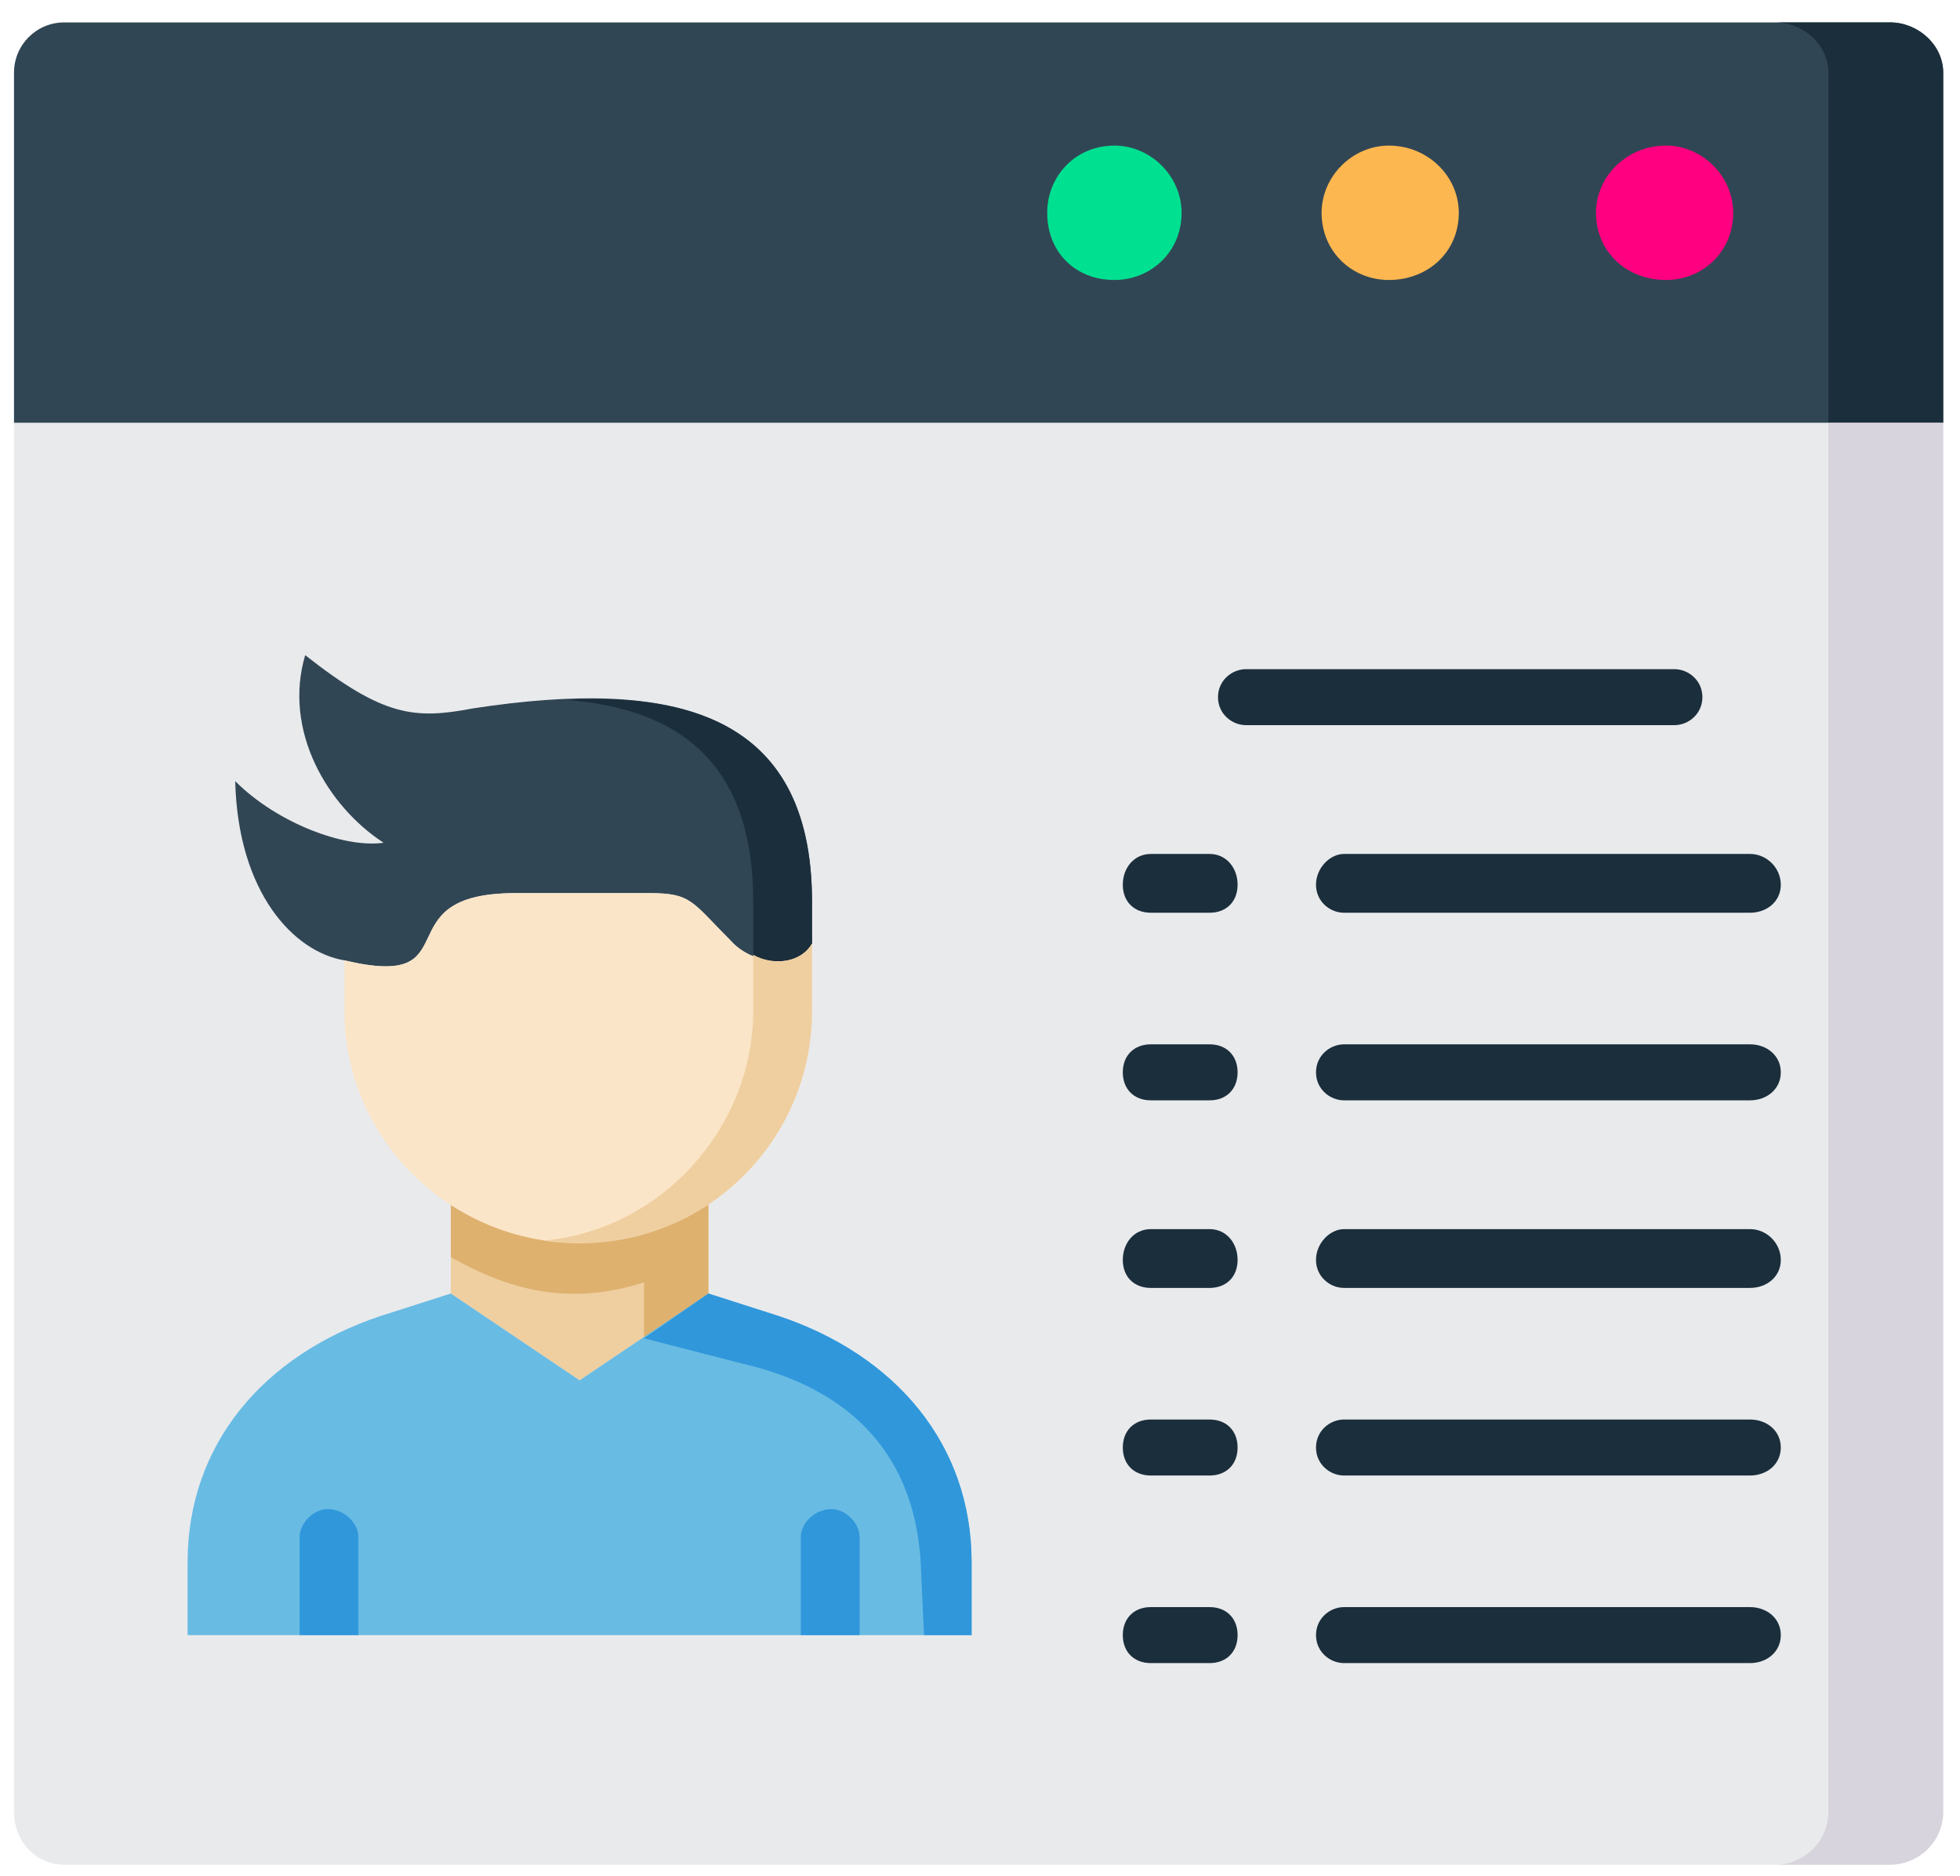
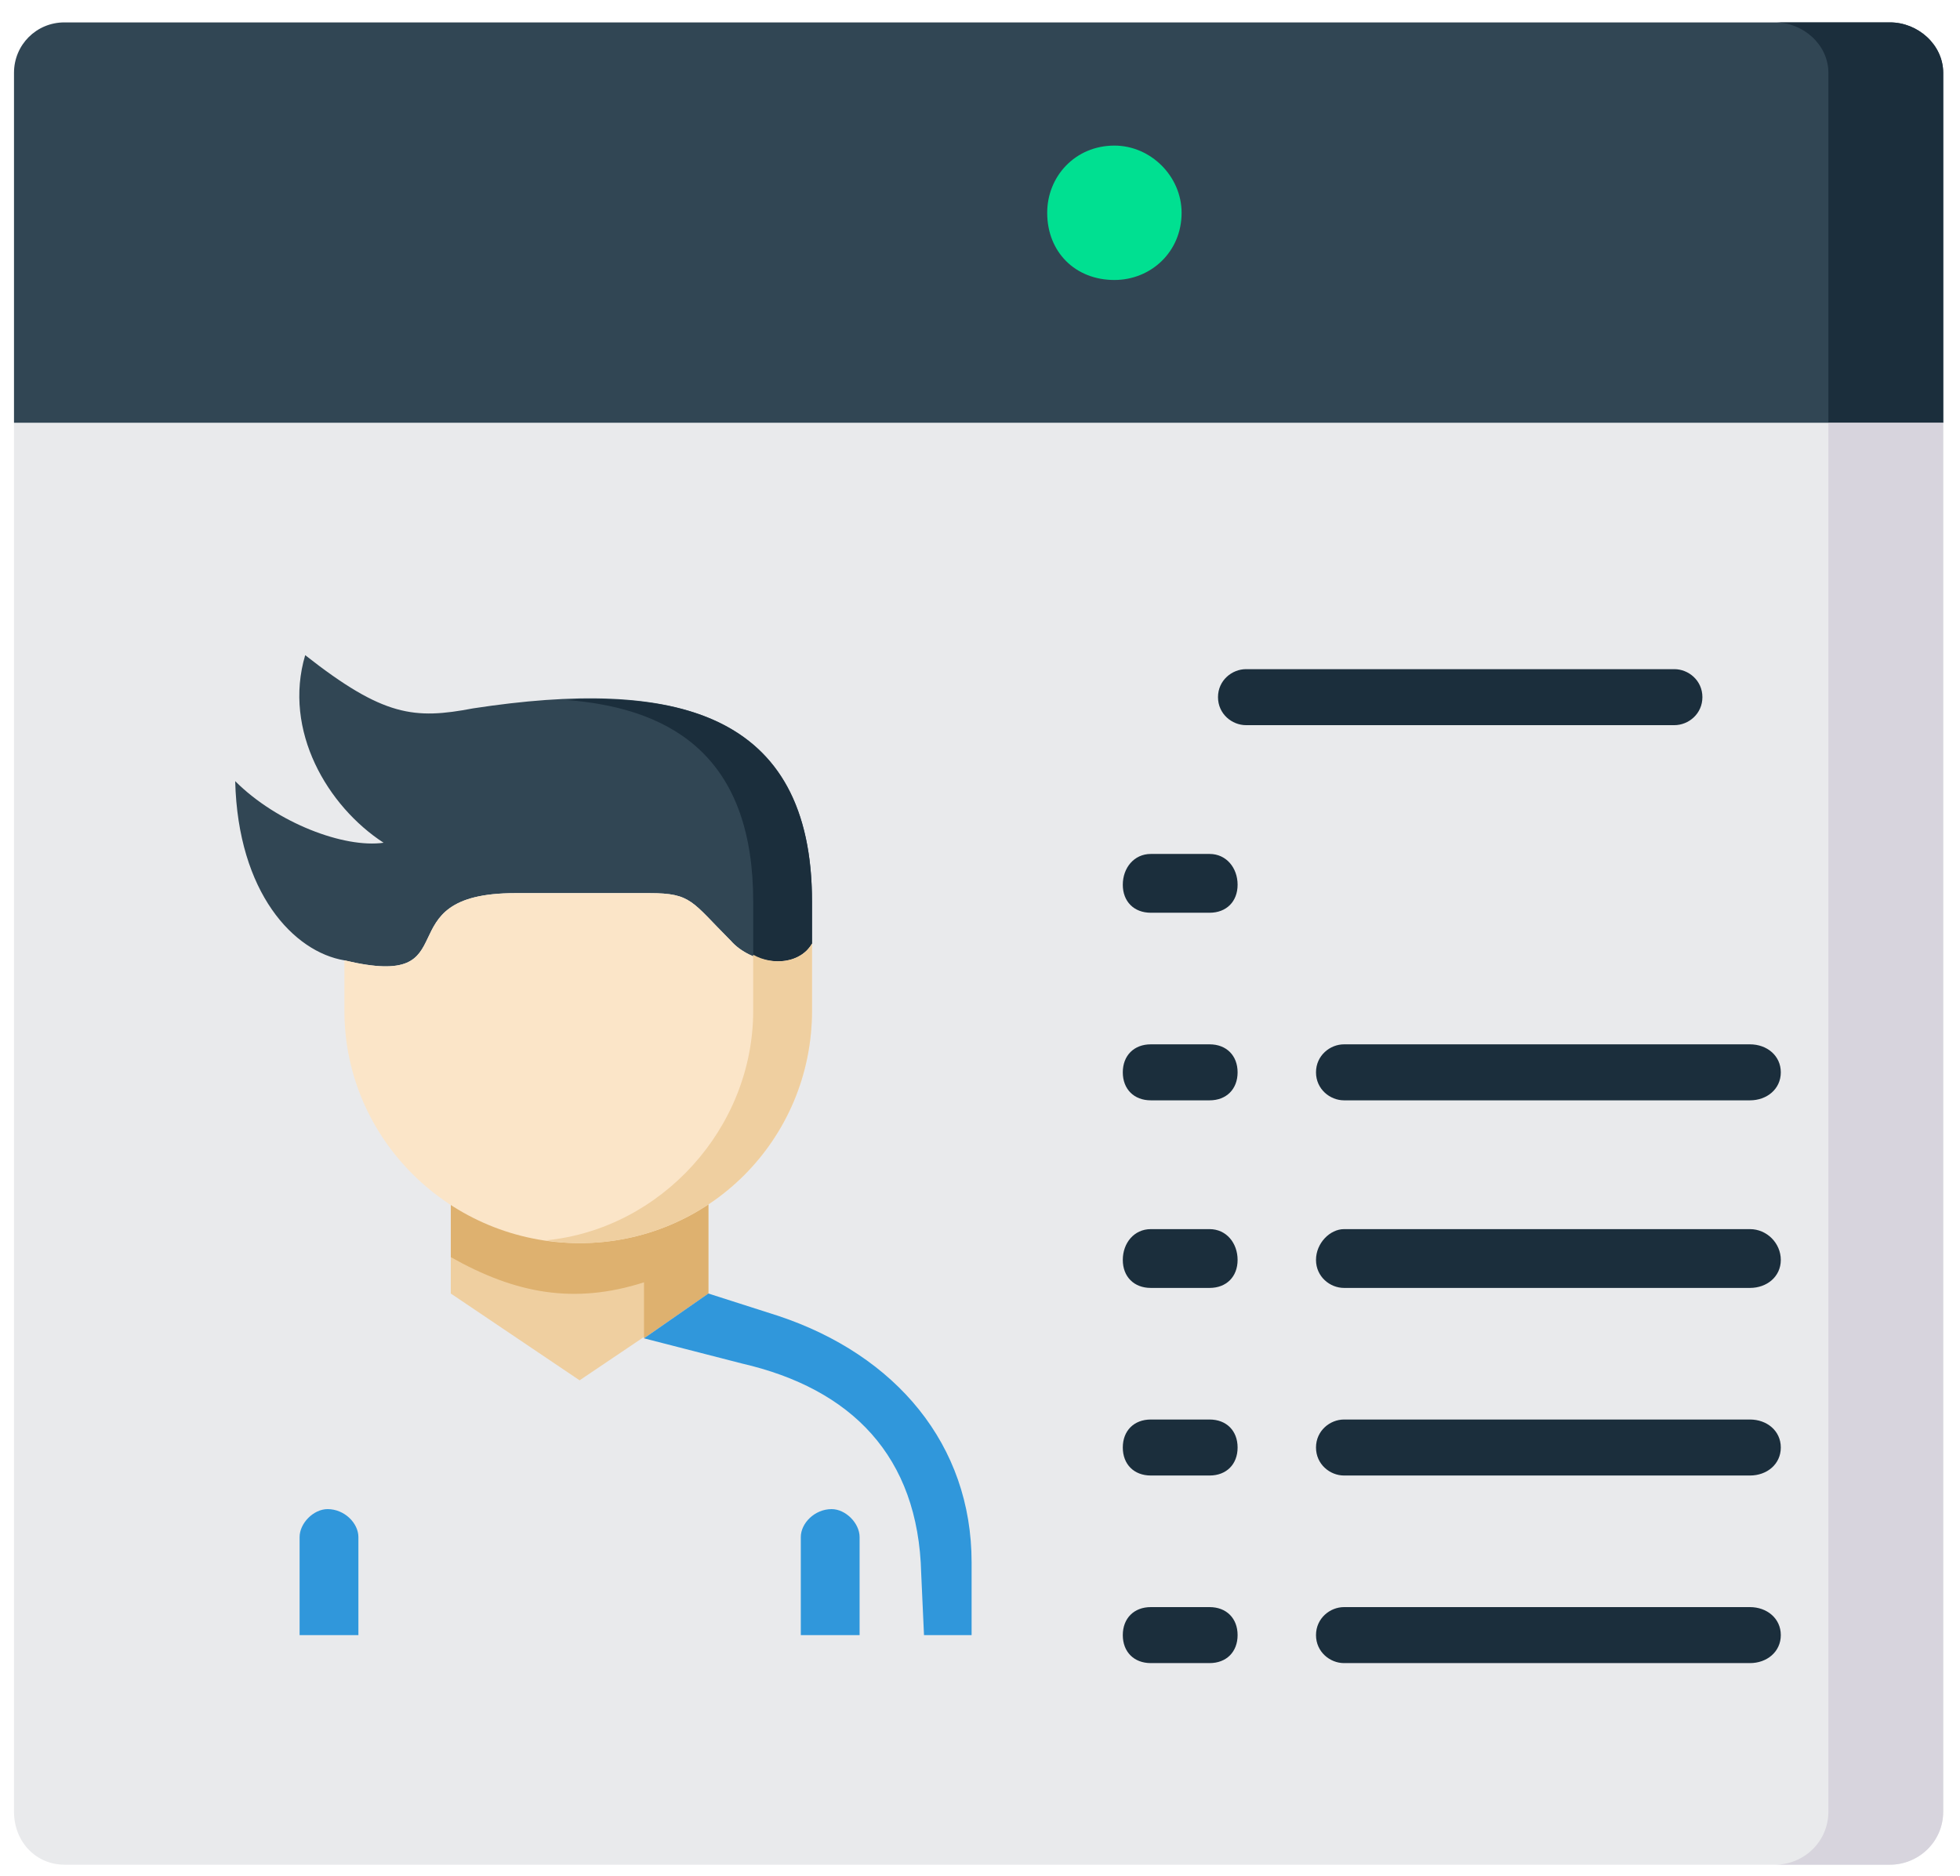
<svg xmlns="http://www.w3.org/2000/svg" version="1.2" viewBox="0 0 70 67" width="70" height="67">
  <style>.a{fill:#e9eaec}.b{fill:#314654}.c{fill:#efcfa0}.d{fill:#deb16f}.e{fill:#68bbe3}.f{fill:#3097db}.g{fill:#fbe5c8}.h{fill:#1b2e3c}.i{fill:#00e091}.j{fill:#fdb750}.k{fill:#ff0080}.l{fill:#d7d4dd}</style>
  <path fill-rule="evenodd" class="a" d="m69.4 15.1h-68.9v49.6c0 1.1 0.8 1.9 1.8 1.9h65.2c1 0 1.9-0.8 1.9-1.9z" />
  <path fill-rule="evenodd" class="b" d="m0.5 15.1h68.9v-12.5c0-1-0.9-1.8-1.9-1.8h-65.2c-1 0-1.8 0.8-1.8 1.8z" />
  <path fill-rule="evenodd" class="c" d="m16.1 46.2l4.6 3.1 4.6-3.1v-4h-9.2c0 0 0 3.5 0 4z" />
  <path fill-rule="evenodd" class="d" d="m16.1 44.9c2.3 1.3 4.4 1.7 6.9 0.9v2l2.3-1.6v-1.7-2.3h-9.2c0 0 0 2.7 0 2.7z" />
-   <path fill-rule="evenodd" class="e" d="m34.7 55.8v2.6h-28v-2.6c0-4.2 2.7-7.4 6.9-8.8l2.5-0.8 4.6 3.1 4.6-3.1 2.5 0.8c4.2 1.4 6.9 4.6 6.9 8.8z" />
  <path class="f" d="m12.8 54.9v3.5h-2.1v-3.5c0-0.5 0.5-1 1-1 0.6 0 1.1 0.5 1.1 1z" />
  <path fill-rule="evenodd" class="f" d="m26.5 48.7c3.9 0.9 6.3 3.3 6.4 7.5l0.1 2.2h1.7v-2.6c0-4.2-2.7-7.4-6.9-8.8l-2.5-0.8-2.3 1.6z" />
  <path fill-rule="evenodd" class="b" d="m12.3 34.3c4.6 1.1 1.3-2.4 6.1-2.4h4.8c1.5 0 1.5 0.3 2.9 1.7 0.7 0.8 2.3 1.1 2.9 0.1v-1.5c0-6.8-4.9-8-12.1-6.9-2.1 0.4-3.2 0.3-6-1.9-0.8 2.7 0.8 5.4 2.8 6.7-1.4 0.2-3.8-0.7-5.3-2.2 0.1 4 2.1 6.1 3.9 6.4z" />
  <path fill-rule="evenodd" class="g" d="m18.4 31.9c-4.8 0-1.5 3.5-6.1 2.4v1.8c0 4.6 3.8 8.3 8.4 8.3 4.6 0 8.3-3.7 8.3-8.3v-2.4c-0.6 1-2.2 0.7-2.9-0.1-1.4-1.4-1.4-1.7-2.9-1.7z" />
  <path fill-rule="evenodd" class="h" d="m26.9 33.7v0.4c0.7 0.4 1.7 0.3 2.1-0.4v-1.5c0-5.7-3.5-7.5-8.8-7.2 4.1 0.3 6.7 2.3 6.7 7.2z" />
  <path fill-rule="evenodd" class="c" d="m29 33.7c-0.4 0.7-1.4 0.8-2.1 0.4v2c0 4.2-3.3 7.8-7.4 8.2q0.6 0.1 1.2 0.1c4.6 0 8.3-3.7 8.3-8.3 0 0 0-2.4 0-2.4z" />
  <path class="f" d="m30.7 54.9v3.5h-2.1v-3.5c0-0.5 0.5-1 1.1-1 0.5 0 1 0.5 1 1z" />
  <path class="h" d="m59.8 25.9h-15.3c-0.5 0-1-0.4-1-1 0-0.6 0.5-1 1-1h15.3c0.5 0 1 0.4 1 1 0 0.6-0.5 1-1 1z" />
-   <path class="h" d="m62.5 32.6h-14.5c-0.5 0-1-0.4-1-1 0-0.6 0.5-1.1 1-1.1h14.5c0.6 0 1.1 0.5 1.1 1.1 0 0.6-0.5 1-1.1 1z" />
  <path class="h" d="m62.5 39.3h-14.5c-0.5 0-1-0.4-1-1 0-0.6 0.5-1 1-1h14.5c0.6 0 1.1 0.4 1.1 1 0 0.6-0.5 1-1.1 1z" />
  <path class="h" d="m62.5 46h-14.5c-0.5 0-1-0.4-1-1 0-0.6 0.5-1.1 1-1.1h14.5c0.6 0 1.1 0.5 1.1 1.1 0 0.6-0.5 1-1.1 1z" />
  <path fill-rule="evenodd" class="i" d="m39.8 10c-1.4 0-2.4-1-2.4-2.4 0-1.3 1-2.4 2.4-2.4 1.3 0 2.4 1.1 2.4 2.4 0 1.4-1.1 2.4-2.4 2.4z" />
-   <path fill-rule="evenodd" class="j" d="m49.6 10c-1.3 0-2.4-1-2.4-2.4 0-1.3 1.1-2.4 2.4-2.4 1.4 0 2.5 1.1 2.5 2.4 0 1.4-1.1 2.4-2.5 2.4z" />
-   <path fill-rule="evenodd" class="k" d="m59.5 10c-1.4 0-2.5-1-2.5-2.4 0-1.3 1.1-2.4 2.5-2.4 1.3 0 2.4 1.1 2.4 2.4 0 1.4-1.1 2.4-2.4 2.4z" />
  <path class="h" d="m62.5 52.7h-14.5c-0.5 0-1-0.4-1-1 0-0.6 0.5-1 1-1h14.5c0.6 0 1.1 0.4 1.1 1 0 0.6-0.5 1-1.1 1z" />
  <path fill-rule="evenodd" class="h" d="m65.3 2.6v12.5h4.1v-12.5c0-1-0.9-1.8-1.9-1.8h-4.1c1 0 1.9 0.8 1.9 1.8z" />
  <path fill-rule="evenodd" class="l" d="m69.4 15.1h-4.1v49.6c0 1.1-0.9 1.9-1.9 1.9h4.1c1 0 1.9-0.8 1.9-1.9z" />
  <path class="h" d="m62.5 59.4h-14.5c-0.5 0-1-0.4-1-1 0-0.6 0.5-1 1-1h14.5c0.6 0 1.1 0.4 1.1 1 0 0.6-0.5 1-1.1 1z" />
  <path class="h" d="m43.2 32.6h-2.1c-0.6 0-1-0.4-1-1 0-0.6 0.4-1.1 1-1.1h2.1c0.6 0 1 0.5 1 1.1 0 0.6-0.4 1-1 1z" />
  <path class="h" d="m43.2 39.3h-2.1c-0.6 0-1-0.4-1-1 0-0.6 0.4-1 1-1h2.1c0.6 0 1 0.4 1 1 0 0.6-0.4 1-1 1z" />
  <path class="h" d="m43.2 46h-2.1c-0.6 0-1-0.4-1-1 0-0.6 0.4-1.1 1-1.1h2.1c0.6 0 1 0.5 1 1.1 0 0.6-0.4 1-1 1z" />
  <path class="h" d="m43.2 52.7h-2.1c-0.6 0-1-0.4-1-1 0-0.6 0.4-1 1-1h2.1c0.6 0 1 0.4 1 1 0 0.6-0.4 1-1 1z" />
  <path class="h" d="m43.2 59.4h-2.1c-0.6 0-1-0.4-1-1 0-0.6 0.4-1 1-1h2.1c0.6 0 1 0.4 1 1 0 0.6-0.4 1-1 1z" />
</svg>